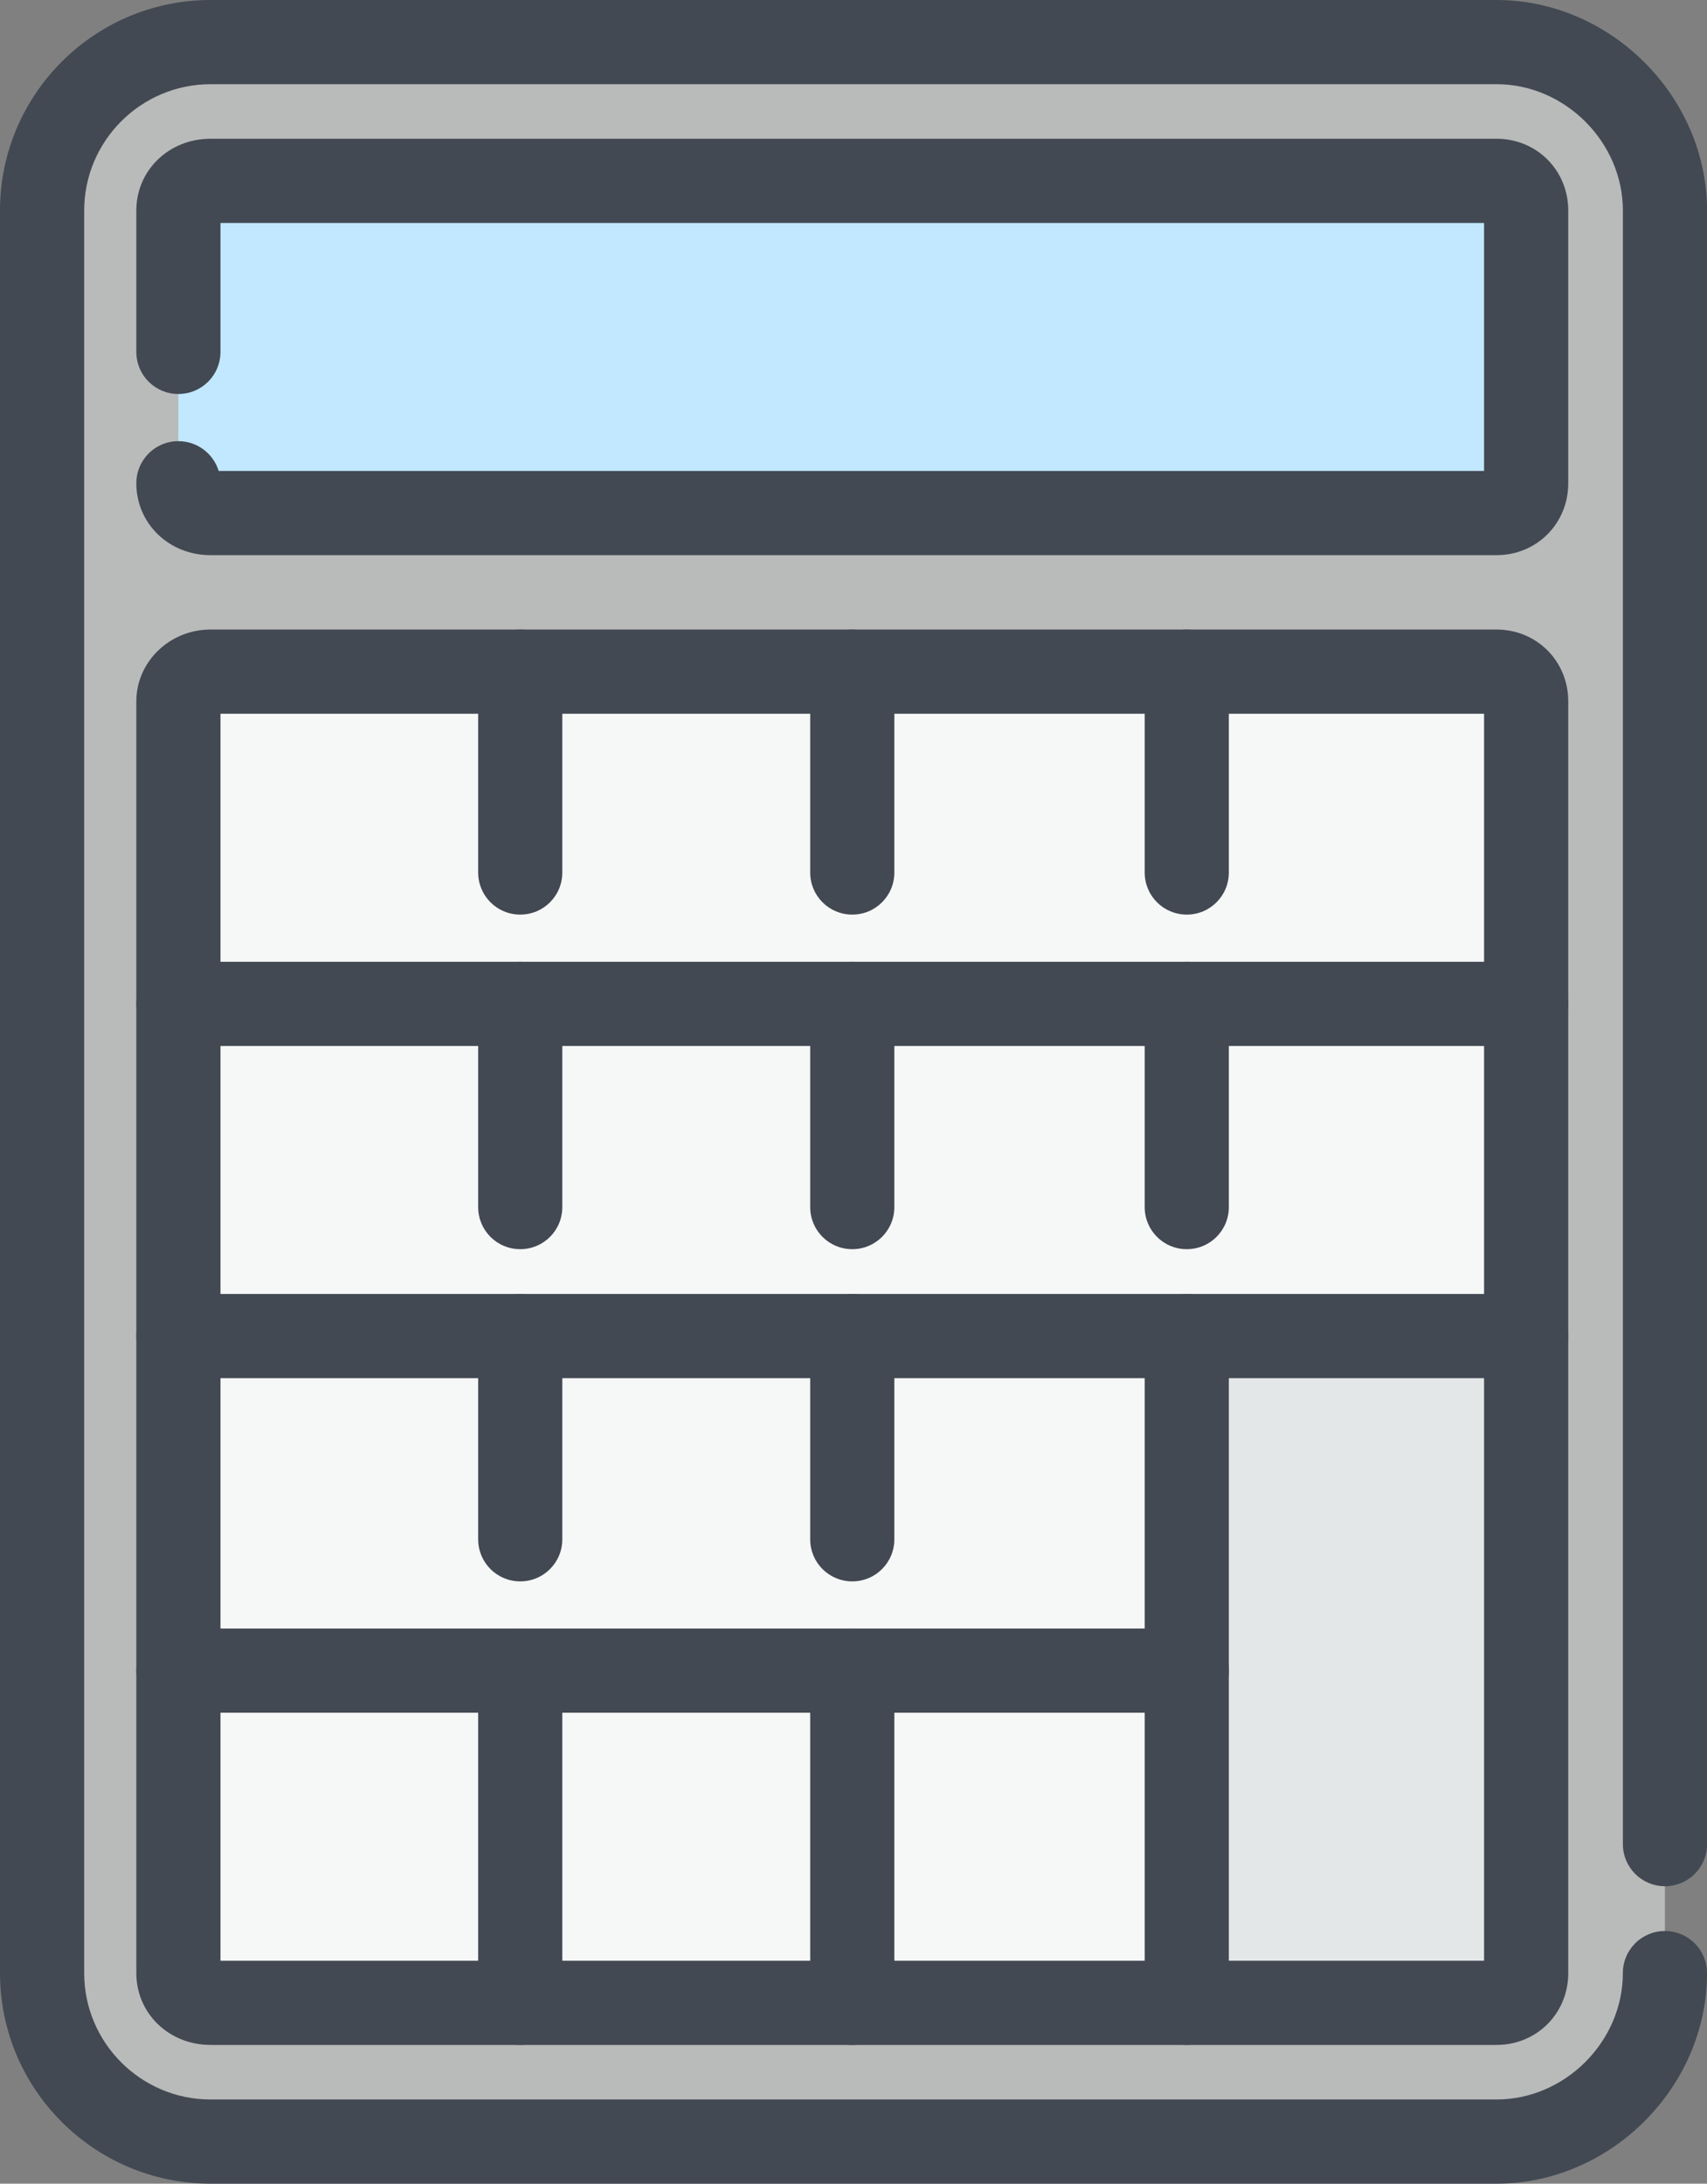
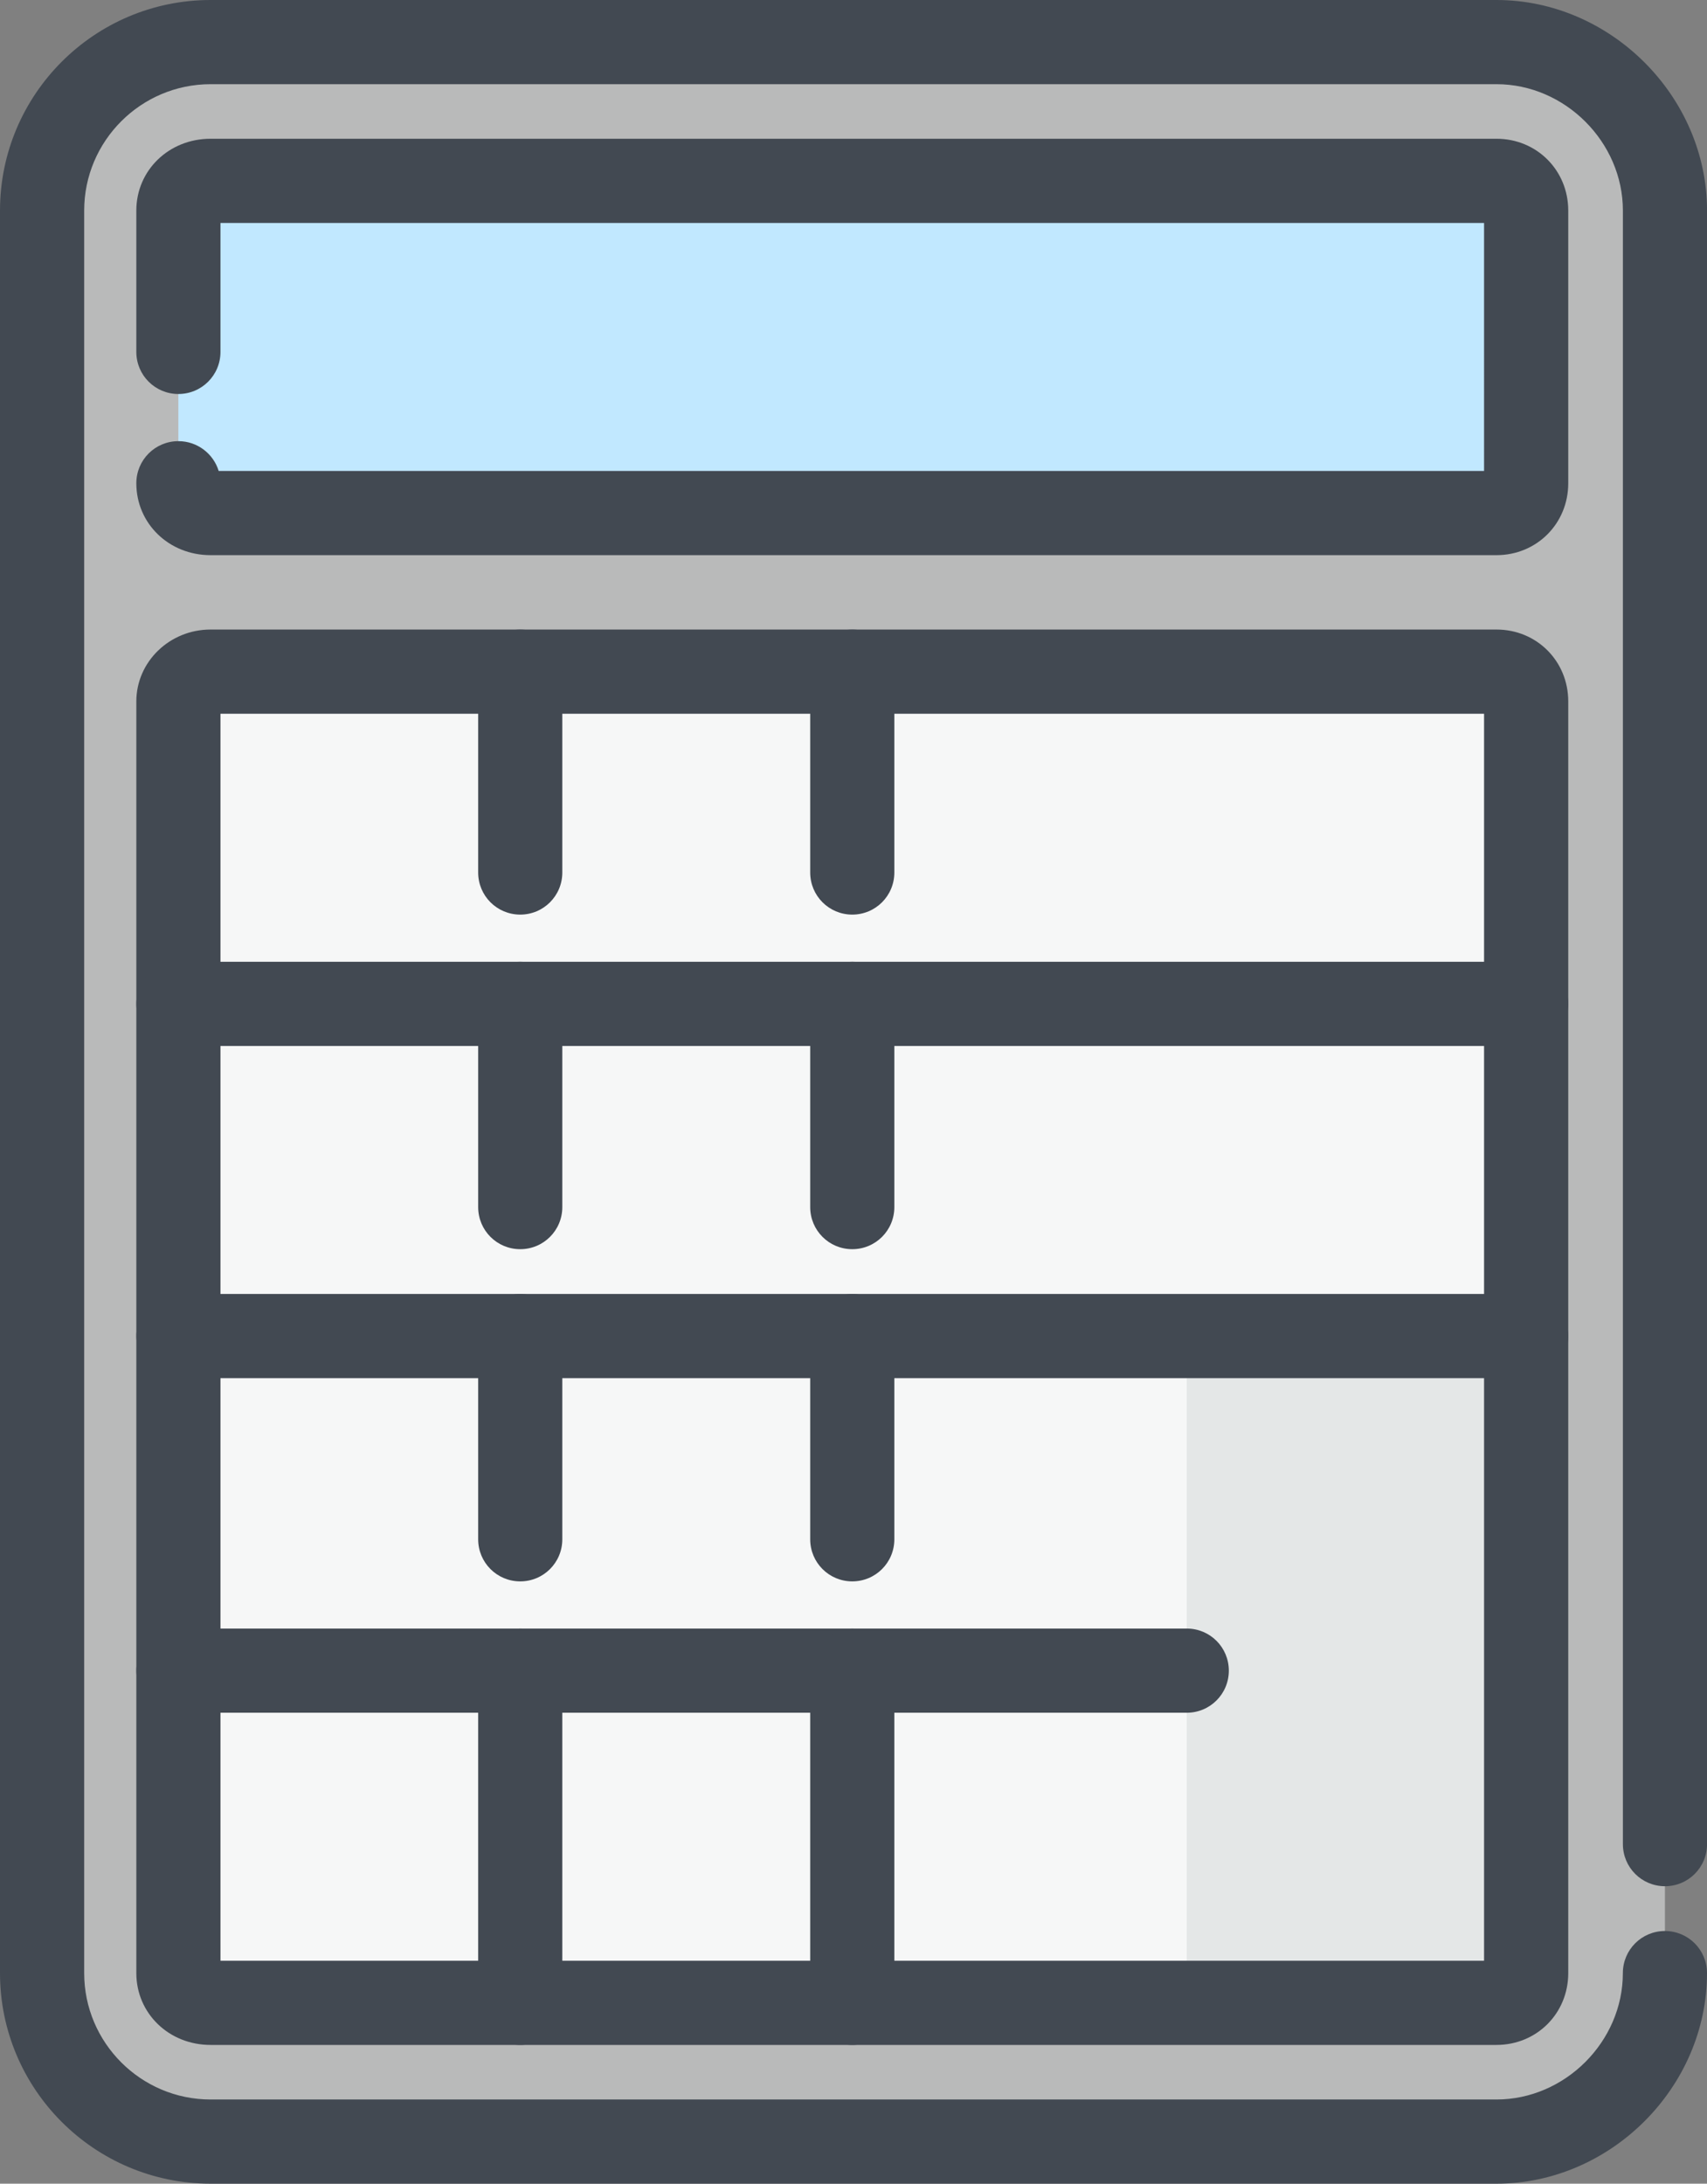
<svg xmlns="http://www.w3.org/2000/svg" id="Layer_2" data-name="Layer 2" viewBox="0 0 450.77 576.36">
  <rect x="0" y="0" width="450.77" height="576.36" fill="#808080" stroke="none" />
  <defs>
    <style>
      .cls-1 {
        fill: #e4e7e7;
      }

      .cls-1, .cls-2, .cls-3, .cls-4 {
        fill-rule: evenodd;
      }

      .cls-1, .cls-2, .cls-3, .cls-4, .cls-5 {
        stroke-width: 0px;
      }

      .cls-2 {
        fill: #c1e8ff;
      }

      .cls-3 {
        fill: #b9baba;
      }

      .cls-4 {
        fill: #f6f7f7;
      }

      .cls-5 {
        fill: #424952;
      }
    </style>
  </defs>
  <g id="_ÎÓÈ_1" data-name="—ÎÓÈ_1">
    <g>
      <path class="cls-3" d="m439.65,520.77c0,24.21-20.28,44.49-44.49,44.49H55.61c-24.86,0-44.49-20.28-44.49-44.49V55.59c0-24.21,19.63-44.49,44.49-44.49h339.56c24.21,0,44.49,20.28,44.49,44.49v465.18Z" />
      <path class="cls-4" d="m55.61,177.29h339.56c4.58,0,7.85,3.27,7.85,7.85v335.63c0,4.58-3.27,7.85-7.85,7.85H55.61c-4.58,0-8.51-3.27-8.51-7.85V185.14c0-4.58,3.93-7.85,8.51-7.85h0Z" />
      <path class="cls-2" d="m47.1,55.59c0-4.58,3.93-7.85,8.51-7.85h339.56c4.58,0,7.85,3.27,7.85,7.85v71.97c0,4.58-3.27,7.85-7.85,7.85H55.61c-4.58,0-8.51-3.27-8.51-7.85V55.59Z" />
      <path class="cls-1" d="m403.02,352.63h-89.63v175.99h77.86c6.54,0,11.78-5.23,11.78-12.43v-163.56Z" />
      <path class="cls-5" d="m395.17,576.36H55.61c-30.68,0-55.61-24.93-55.61-55.58V55.58C0,24.93,24.93,0,55.61,0h339.56c30.16,0,55.61,25.45,55.61,55.58v431.16c0,6.15-4.96,11.11-11.11,11.11s-11.11-4.96-11.11-11.11V55.58c0-18.08-15.28-33.36-33.38-33.36H55.61c-18.39,0-33.38,14.97-33.38,33.36v465.2c0,18.39,14.99,33.36,33.38,33.36h339.56c18.1,0,33.38-15.28,33.38-33.36,0-6.15,4.96-11.11,11.11-11.11s11.11,4.96,11.11,11.11c0,30.14-25.45,55.58-55.61,55.58Z" />
      <path class="cls-5" d="m395.17,539.74H55.61c-11,0-19.61-8.32-19.61-18.96V185.14c0-10.48,8.79-18.98,19.61-18.98h339.56c10.64,0,18.96,8.34,18.96,18.98v335.64c0,10.64-8.32,18.96-18.96,18.96Zm-336.95-22.22h333.68V188.39H58.22v329.12Z" />
      <path class="cls-5" d="m395.17,146.53H55.61c-11,0-19.61-8.34-19.61-18.98,0-6.15,4.96-11.11,11.11-11.11,5,0,9.24,3.31,10.64,7.87h334.15V58.85H58.22v34.03c0,6.15-4.96,11.11-11.11,11.11s-11.11-4.96-11.11-11.11v-37.3c0-10.64,8.61-18.96,19.61-18.96h339.56c10.64,0,18.96,8.32,18.96,18.96v71.97c0,10.64-8.32,18.98-18.96,18.98Z" />
      <path class="cls-5" d="m403.01,276.07H47.11c-6.15,0-11.11-4.96-11.11-11.11s4.96-11.11,11.11-11.11h355.9c6.15,0,11.11,4.96,11.11,11.11s-4.96,11.11-11.11,11.11Z" />
      <path class="cls-5" d="m403.01,363.75H47.11c-6.15,0-11.11-4.96-11.11-11.11s4.96-11.11,11.11-11.11h355.9c6.15,0,11.11,4.96,11.11,11.11s-4.96,11.11-11.11,11.11Z" />
      <path class="cls-5" d="m313.39,452.06H47.11c-6.15,0-11.11-4.96-11.11-11.11s4.96-11.11,11.11-11.11h266.28c6.15,0,11.11,4.96,11.11,11.11s-4.96,11.11-11.11,11.11Z" />
      <path class="cls-5" d="m137.38,539.74c-6.15,0-11.11-4.96-11.11-11.11v-87.68c0-6.15,4.96-11.11,11.11-11.11s11.11,4.96,11.11,11.11v87.68c0,6.15-4.96,11.11-11.11,11.11Zm0-122.35c-6.15,0-11.11-4.96-11.11-11.11v-53.64c0-6.15,4.96-11.11,11.11-11.11s11.11,4.96,11.11,11.11v53.64c0,6.15-4.96,11.11-11.11,11.11Zm0-87.68c-6.15,0-11.11-4.96-11.11-11.11v-53.64c0-6.15,4.96-11.11,11.11-11.11s11.11,4.96,11.11,11.11v53.64c0,6.15-4.96,11.11-11.11,11.11Zm0-88.31c-6.15,0-11.11-4.96-11.11-11.11v-53.01c0-6.15,4.96-11.11,11.11-11.11s11.11,4.96,11.11,11.11v53.01c0,6.15-4.96,11.11-11.11,11.11Z" />
      <path class="cls-5" d="m225.06,539.74c-6.15,0-11.11-4.96-11.11-11.11v-87.68c0-6.15,4.96-11.11,11.11-11.11s11.11,4.96,11.11,11.11v87.68c0,6.15-4.96,11.11-11.11,11.11Zm0-122.35c-6.15,0-11.11-4.96-11.11-11.11v-53.64c0-6.15,4.96-11.11,11.11-11.11s11.11,4.96,11.11,11.11v53.64c0,6.15-4.96,11.11-11.11,11.11Zm0-87.68c-6.15,0-11.11-4.96-11.11-11.11v-53.64c0-6.15,4.96-11.11,11.11-11.11s11.11,4.96,11.11,11.11v53.64c0,6.15-4.96,11.11-11.11,11.11Zm0-88.31c-6.15,0-11.11-4.96-11.11-11.11v-53.01c0-6.15,4.96-11.11,11.11-11.11s11.11,4.96,11.11,11.11v53.01c0,6.15-4.96,11.11-11.11,11.11Z" />
-       <path class="cls-5" d="m313.39,539.74c-6.15,0-11.11-4.96-11.11-11.11v-175.99c0-6.15,4.96-11.11,11.11-11.11s11.11,4.96,11.11,11.11v175.99c0,6.15-4.96,11.11-11.11,11.11Zm0-210.03c-6.15,0-11.11-4.96-11.11-11.11v-53.64c0-6.15,4.96-11.11,11.11-11.11s11.11,4.96,11.11,11.11v53.64c0,6.15-4.96,11.11-11.11,11.11Zm0-88.31c-6.15,0-11.11-4.96-11.11-11.11v-53.01c0-6.15,4.96-11.11,11.11-11.11s11.11,4.96,11.11,11.11v53.01c0,6.15-4.96,11.11-11.11,11.11Z" />
    </g>
  </g>
</svg>